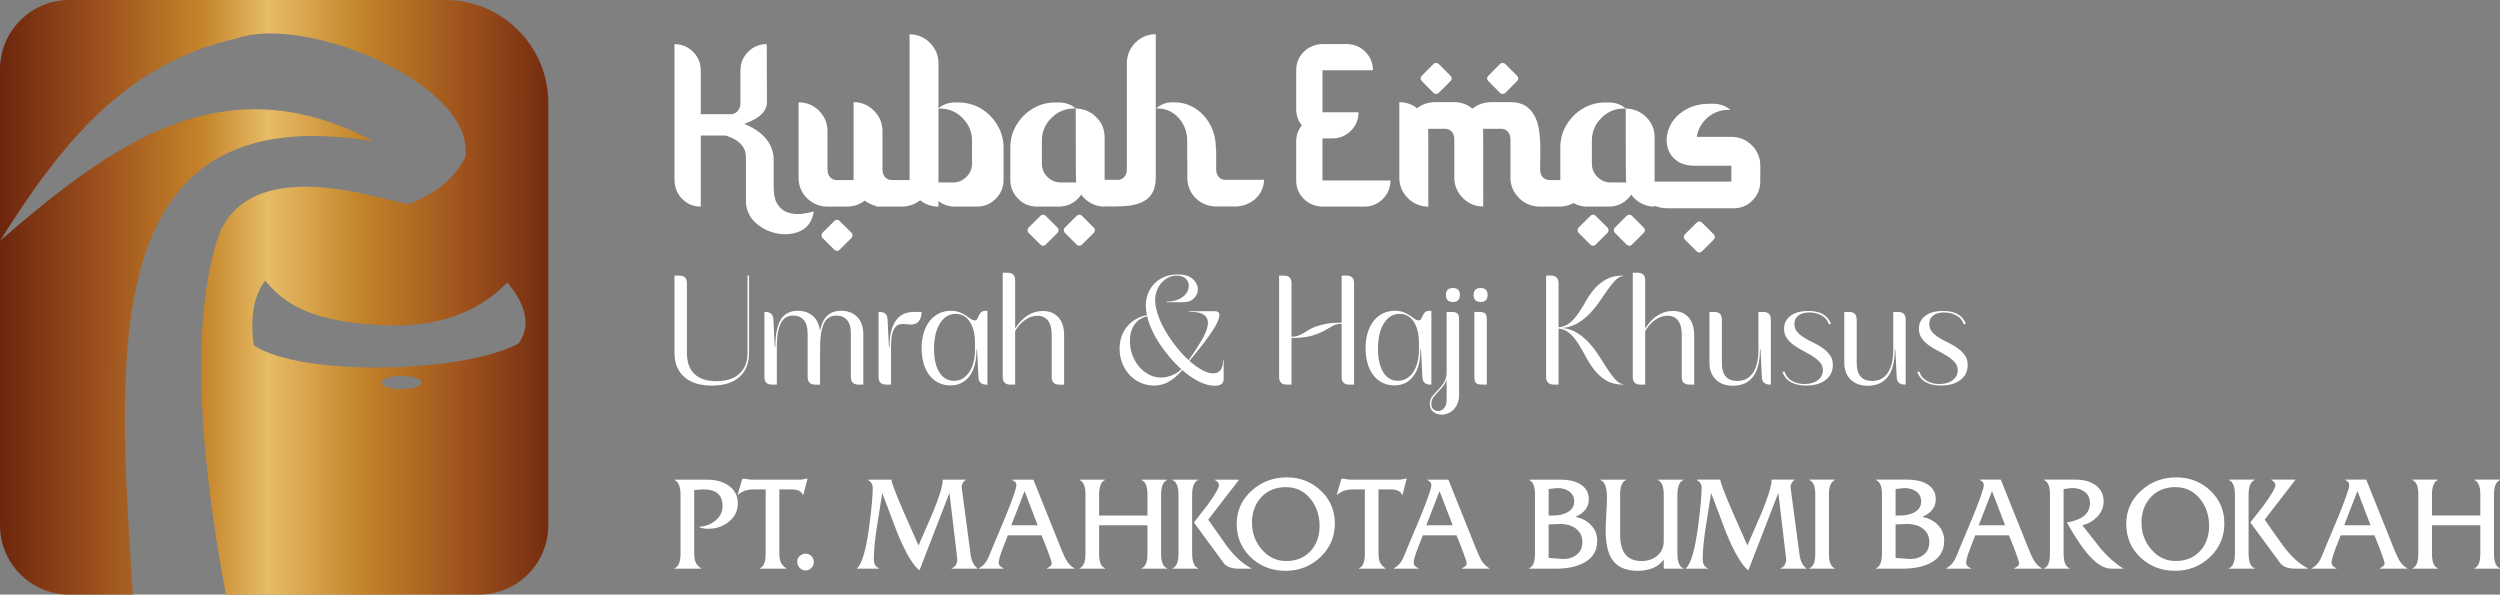
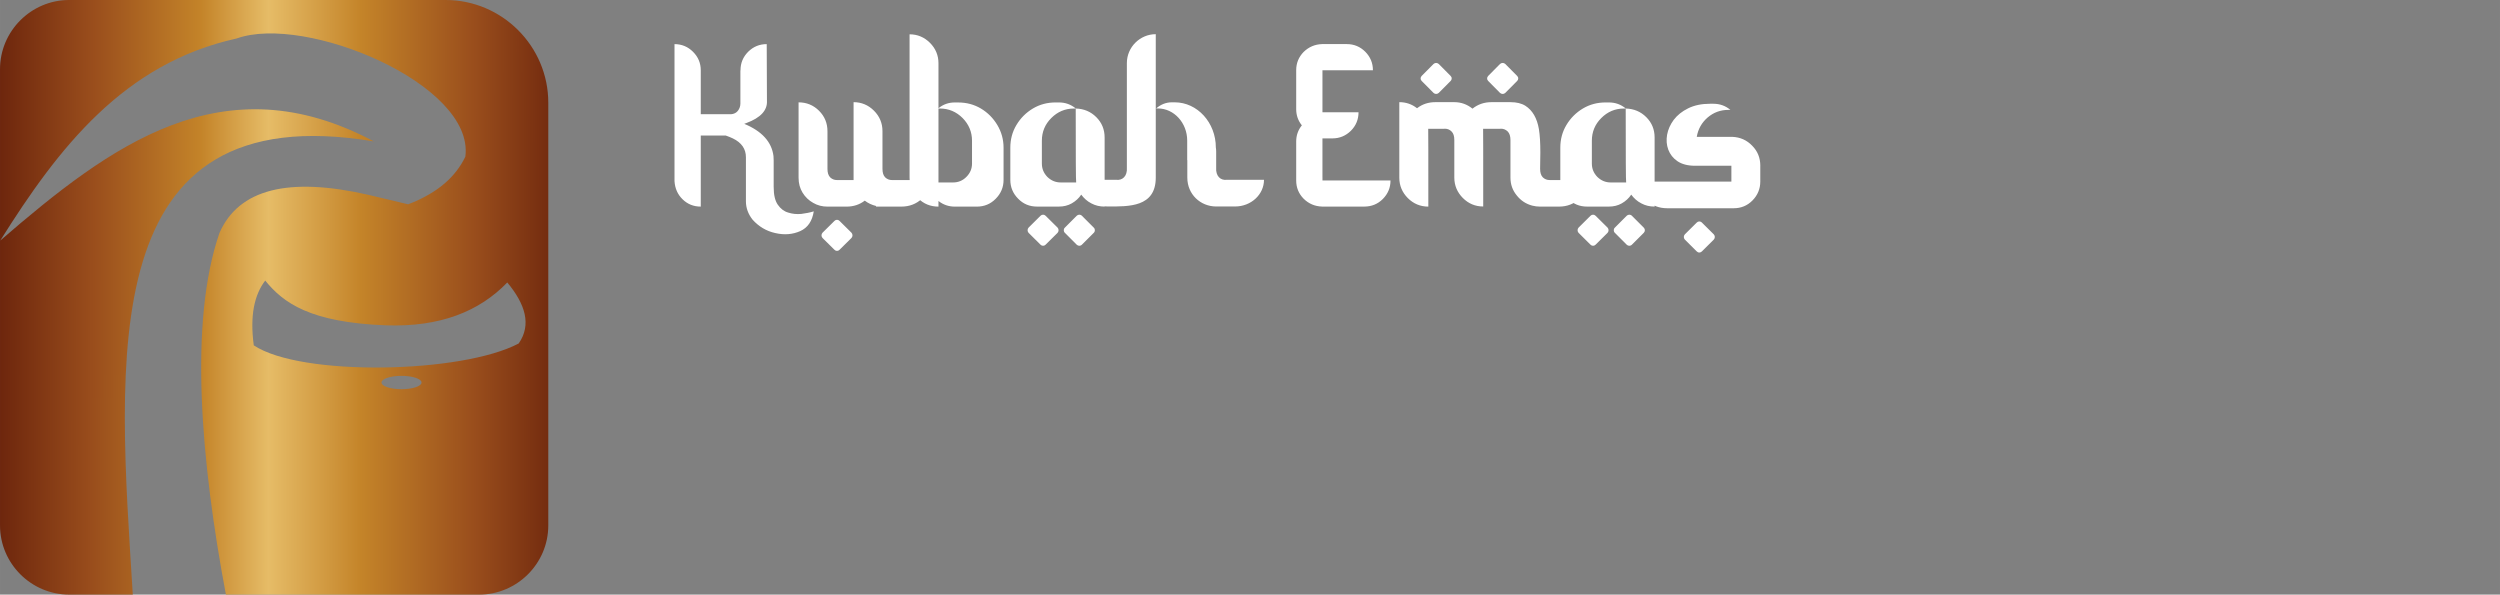
<svg xmlns="http://www.w3.org/2000/svg" xml:space="preserve" width="71.195mm" height="16.933mm" version="1.1" style="shape-rendering:geometricPrecision; text-rendering:geometricPrecision; image-rendering:optimizeQuality; fill-rule:evenodd; clip-rule:evenodd" viewBox="0 0 2327.01 553.46">
  <rect x="0" y="0" width="2327.01" height="553.46" fill="#808080" stroke="none" />
  <defs>
    <style type="text/css">
   
    .fil0 {fill:white;fill-rule:nonzero}
    .fil1 {fill:url(#id0)}
   
  </style>
    <linearGradient id="id0" gradientUnits="userSpaceOnUse" x1="-4.89" y1="195.64" x2="528.27" y2="195.84">
      <stop offset="0" style="stop-opacity:1; stop-color:#6B240C" />
      <stop offset="0.169" style="stop-opacity:1; stop-color:#994D1C" />
      <stop offset="0.361" style="stop-opacity:1; stop-color:#C48429" />
      <stop offset="0.478" style="stop-opacity:1; stop-color:#E6BC67" />
      <stop offset="0.639" style="stop-opacity:1; stop-color:#C48429" />
      <stop offset="0.839" style="stop-opacity:1; stop-color:#994D1C" />
      <stop offset="1" style="stop-opacity:1; stop-color:#6B240C" />
    </linearGradient>
  </defs>
  <g id="Layer_x0020_1">
    <path class="fil0" d="M720.13 174.1l0 -24.83c0,-1.37 -0.07,-2.71 -0.17,-4.04 -1.65,-13.08 -10.73,-23.17 -27.22,-29.96 0.53,-0.21 1.23,-0.42 1.97,-0.74 13.29,-4.92 19.66,-11.85 19.16,-20.71l-0.21 -52.75c-6.79,0 -12.49,2.39 -17.3,7.14 -4.75,4.82 -7.1,10.48 -7.1,17.2l0 0.21 -0.1 0 0 30.7c0,1.34 -0.21,2.57 -0.63,3.69 -1.44,3.9 -4.12,5.98 -8.02,6.3l-28.24 0 0 -12.87 0 -25.04 0 -2.99c0,-6.72 -2.39,-12.38 -7.21,-17.2 -4.75,-4.75 -10.51,-7.14 -17.23,-7.14l0 27.32 0 14.53 0 10.51 0 8.23 0 30.06 0 8.27 0 25.04 0 2.99c0,0.21 0,0.39 0,0.6 0.42,6.72 2.88,12.38 7.53,16.91 4.64,4.54 10.3,6.79 16.91,6.79l0 -27.29 0 -25.04 0 -13.82 23.28 0c2.57,0.95 4.75,1.76 6.58,2.67 8.16,3.94 12.17,9.81 12.17,17.51l0 40.93c0,6.26 2.07,12.02 6.29,17.3 5.66,6.26 12.66,10.51 20.99,12.35 8.48,1.97 16.18,1.33 23.32,-1.83 7,-3.2 11.11,-9.28 12.55,-18.36 -3.62,1.12 -7.42,1.86 -11.64,2.39 -4.22,0.39 -8.33,0 -12.17,-1.26 -3.91,-1.12 -7.1,-3.59 -9.67,-7.31 -2.57,-3.69 -3.83,-9.14 -3.83,-16.46zm58.94 59.43c0.92,0 1.65,-0.32 2.36,-1.02l11.15 -11.04c0.6,-0.71 0.92,-1.55 0.92,-2.36 0,-0.95 -0.32,-1.76 -0.92,-2.46l-11.15 -11.04c-0.7,-0.7 -1.44,-1.02 -2.36,-1.02 -0.91,0 -1.65,0.32 -2.35,1.02l-11.15 11.04c-0.6,0.7 -0.92,1.51 -0.92,2.46 0,0.81 0.32,1.65 0.92,2.36l11.15 11.04c0.7,0.7 1.44,1.02 2.35,1.02zm59.96 -41.22c7.42,0 13.82,-2.46 19.06,-7.31 5.24,-4.85 7.84,-10.62 7.84,-17.4l-35.66 0c-2.46,0 -4.53,-0.81 -6.29,-2.46 -1.72,-1.76 -2.57,-4.33 -2.57,-7.95l0 -35.13c0,-7.42 -2.67,-13.79 -7.95,-19.06 -5.24,-5.24 -11.64,-7.91 -18.95,-7.91l0 72.51 -15.44 0c-2.46,0 -4.53,-0.81 -6.29,-2.46 -1.76,-1.76 -2.57,-4.43 -2.57,-7.95l0 -35.03c0,-7.42 -2.57,-13.82 -7.84,-19.06 -5.24,-5.24 -11.64,-7.84 -19.06,-7.84l0 70.16c0,5.28 1.26,9.92 3.73,13.93 2.46,4.01 5.77,7.21 9.88,9.49 4.01,2.36 8.44,3.48 13.29,3.48l17.73 0c6.5,0 12.17,-1.86 16.98,-5.56 3.1,2.36 6.61,4.01 10.51,4.96l0 0.6 23.6 0zm52.93 -96.95l-3.17 0c-5.77,0 -10.83,1.76 -15.26,5.38l0 -41.95c0,-7.31 -2.67,-13.68 -7.95,-18.95 -5.24,-5.24 -11.64,-7.91 -18.95,-7.91l0 133.49c0,7.42 2.6,13.82 7.84,19.06 5.24,5.28 11.64,7.84 19.06,7.84l0 -5.24c4.43,3.48 9.49,5.24 15.26,5.24l20.4 0c6.89,0 12.76,-2.36 17.62,-7.31 4.82,-4.85 7.31,-10.72 7.31,-17.51l0 -29.96c0,-7.74 -1.97,-14.73 -5.77,-21.13 -3.83,-6.4 -8.86,-11.53 -15.26,-15.37 -6.4,-3.8 -13.4,-5.66 -21.13,-5.66zm12.8 56.86c0,4.85 -1.76,8.97 -5.28,12.48 -3.38,3.41 -7.52,5.13 -12.34,5.13l-13.61 0 0 -68.82 1.34 0c8.16,0 15.26,2.99 21.13,8.86 5.77,5.87 8.76,12.91 8.76,21.13l0 21.21zm99.94 76.55c0.81,0 1.65,-0.31 2.36,-1.02l11.04 -11.04c0.71,-0.7 1.02,-1.51 1.02,-2.46 0,-0.81 -0.31,-1.65 -1.02,-2.36l-11.04 -11.04c-0.7,-0.7 -1.55,-1.02 -2.36,-1.02 -0.95,0 -1.76,0.32 -2.5,1.02l-11.01 11.04c-0.74,0.7 -1.02,1.55 -1.02,2.36 0,0.95 0.28,1.76 1.02,2.46l11.01 11.04c0.74,0.71 1.55,1.02 2.5,1.02zm23.49 -36.47l0 -64.39c0,-7.42 -2.6,-13.71 -7.74,-18.85 -5.17,-5.17 -11.53,-7.84 -19.06,-8.05 -4.54,-3.8 -9.78,-5.66 -15.75,-5.66l-3.1 0c-7.74,0 -14.73,1.86 -21.13,5.66 -6.37,3.83 -11.53,8.97 -15.33,15.37 -3.83,6.4 -5.66,13.4 -5.66,21.13l0 29.96c0,6.79 2.46,12.66 7.31,17.51 4.82,4.96 10.69,7.31 17.51,7.31l20.4 0c4.32,0 8.33,-0.92 11.96,-2.99 3.59,-2.04 6.58,-4.75 8.82,-8.13 2.5,3.38 5.59,6.19 9.39,8.13 3.8,2.07 7.95,2.99 12.38,2.99zm-26.48 -22.47l-14.35 0c-4.82,0 -8.93,-1.72 -12.45,-5.13 -3.41,-3.51 -5.13,-7.63 -5.13,-12.48l0 -21.21c0,-8.23 2.89,-15.26 8.76,-21.13 5.87,-5.87 12.87,-8.86 21.1,-8.86l1.65 0c0,44.52 0.1,67.38 0.42,68.82zm-30.81 58.94c0.92,0 1.65,-0.31 2.36,-1.02l11.15 -11.04c0.6,-0.7 0.92,-1.51 0.92,-2.46 0,-0.81 -0.32,-1.65 -0.92,-2.36l-11.15 -11.04c-0.7,-0.7 -1.44,-1.02 -2.36,-1.02 -0.95,0 -1.65,0.32 -2.39,1.02l-11.11 11.04c-0.63,0.7 -0.91,1.55 -0.91,2.36 0,0.95 0.28,1.76 0.91,2.46l11.11 11.04c0.74,0.71 1.44,1.02 2.39,1.02zm78 -170.1l0 97.27c0.6,8.13 -4.22,12.17 -9.88,11.43l-34.64 0c0,13.71 12.06,24.83 26.9,24.83 19.17,0 44.52,0.84 44.52,-26.87l0 -133.52c-14.73,0 -26.9,12.13 -26.9,26.87zm83.13 97.27l0 -14.84c0,-1.34 -0.1,-2.57 -0.31,-3.8 0,-23.17 -17.2,-42.06 -38.3,-42.06l-2.81 0c-5.45,0 -10.48,2.18 -14.42,5.7l1.65 0c14.94,0 27.22,13.47 27.22,29.86l0 18.25 0.11 0 0 16.28c0,15.65 12.34,26.87 26.86,26.87l17.62 0c14.84,0 26.9,-11.11 26.9,-24.83l-34.64 0c-5.66,0.74 -10.48,-3.3 -9.88,-11.43zm98.92 9.07l0 -25.04 0 -11.15 9.25 0c6.72,0 12.38,-2.36 17.23,-7.1 4.71,-4.71 7.1,-10.51 7.1,-17.2l-33.58 0 0 -11.11 0 -25.04 0 -2.99 46.98 0c0,-6.72 -2.39,-12.38 -7.1,-17.2 -4.75,-4.75 -10.51,-7.14 -17.23,-7.14l-22.96 0c-6.79,0.21 -12.48,2.71 -17.2,7.31 -4.64,4.75 -6.93,10.41 -6.93,17.02l0 2.99 0 25.04 0 8.23c0,5.66 1.76,10.72 5.27,15.05 -3.51,4.33 -5.27,9.35 -5.27,15.02l0 8.27 0 25.04 0 2.99c0,6.58 2.28,12.24 6.93,16.98 4.71,4.64 10.41,7.11 17.2,7.31l0.32 0 39.04 0c6.68,0 12.48,-2.36 17.2,-7.1 4.75,-4.85 7.1,-10.51 7.1,-17.2l-63.33 0 0 -2.99zm220.35 27.29c7.31,0 13.68,-2.46 18.95,-7.31 5.24,-4.85 7.91,-10.62 7.91,-17.4l-35.73 0c-2.46,0 -4.54,-0.81 -6.3,-2.46 -1.76,-1.76 -2.57,-4.43 -2.57,-7.95l0.11 -8.23c0.1,-2.28 0.1,-4.64 0.1,-7 0,-8.97 -0.42,-16.18 -1.34,-21.77 -1.76,-10.3 -5.98,-17.51 -12.59,-21.73 -3.59,-2.25 -8.23,-3.37 -13.89,-3.37l-17.72 0c-6.72,0 -12.59,2.04 -17.62,6.05 -4.96,-4.01 -10.62,-6.05 -16.91,-6.05l-17.62 0c-6.47,0 -12.13,1.83 -17.09,5.66 -4.85,-3.83 -10.31,-5.66 -16.49,-5.66l0 70.33c0,7.42 2.71,13.72 7.95,18.99 5.24,5.24 11.64,7.91 19.06,7.91 0,-47.58 0,-71.7 -0.11,-72.41l14.31 0 1.23 -0.1c2.5,0 4.54,0.92 6.19,2.57 1.76,1.76 2.57,4.33 2.57,7.91l0 35.06c0,7.31 2.71,13.68 7.95,18.95 5.24,5.24 11.53,7.91 18.95,7.91 0,-47.47 0,-71.6 -0.1,-72.3l15.47 0 1.23 -0.1c2.46,0 4.43,0.92 6.19,2.57 1.72,1.76 2.57,4.43 2.57,7.91l0 35.06c0,6.26 1.93,11.75 5.77,16.46 3.8,4.85 8.65,8.05 14.52,9.6 2.36,0.6 4.85,0.92 7.31,0.92l17.73 0zm-52.54 -104.86c0.81,0 1.65,-0.32 2.36,-0.95l11.04 -11.11c0.7,-0.74 1.02,-1.44 1.02,-2.35 0,-0.95 -0.32,-1.65 -1.02,-2.39l-11.04 -11.11c-0.7,-0.63 -1.55,-0.95 -2.36,-0.95 -0.95,0 -1.76,0.31 -2.5,0.95l-11.01 11.11c-0.74,0.74 -1.02,1.44 -1.02,2.39 0,0.91 0.28,1.61 1.02,2.35l11.01 11.11c0.74,0.63 1.55,0.95 2.5,0.95zm-62.03 0c0.92,0 1.76,-0.32 2.46,-0.95l11.04 -11.11c0.7,-0.74 1.02,-1.44 1.02,-2.35 0,-0.95 -0.32,-1.65 -1.02,-2.39l-11.04 -11.11c-0.7,-0.63 -1.55,-0.95 -2.46,-0.95 -0.81,0 -1.65,0.31 -2.36,0.95l-11.04 11.11c-0.7,0.74 -1.02,1.44 -1.02,2.39 0,0.91 0.32,1.61 1.02,2.35l11.04 11.11c0.7,0.63 1.55,0.95 2.36,0.95zm179.91 141.33c0.81,0 1.65,-0.31 2.36,-1.02l11.04 -11.04c0.7,-0.7 1.02,-1.51 1.02,-2.46 0,-0.81 -0.32,-1.65 -1.02,-2.36l-11.04 -11.04c-0.7,-0.7 -1.55,-1.02 -2.36,-1.02 -0.95,0 -1.76,0.32 -2.5,1.02l-11.01 11.04c-0.74,0.7 -1.02,1.55 -1.02,2.36 0,0.95 0.28,1.76 1.02,2.46l11.01 11.04c0.74,0.71 1.55,1.02 2.5,1.02zm23.49 -36.47l0 -64.39c0,-7.42 -2.6,-13.71 -7.74,-18.85 -5.17,-5.17 -11.53,-7.84 -19.06,-8.05 -4.54,-3.8 -9.78,-5.66 -15.75,-5.66l-3.1 0c-7.74,0 -14.73,1.86 -21.13,5.66 -6.37,3.83 -11.53,8.97 -15.33,15.37 -3.83,6.4 -5.66,13.4 -5.66,21.13l0 29.96c0,6.79 2.46,12.66 7.31,17.51 4.82,4.96 10.69,7.31 17.52,7.31l20.4 0c4.32,0 8.33,-0.92 11.96,-2.99 3.59,-2.04 6.58,-4.75 8.82,-8.13 2.5,3.38 5.59,6.19 9.39,8.13 3.8,2.07 7.95,2.99 12.38,2.99zm-26.48 -22.47l-14.35 0c-4.82,0 -8.93,-1.72 -12.45,-5.13 -3.41,-3.51 -5.13,-7.63 -5.13,-12.48l0 -21.21c0,-8.23 2.89,-15.26 8.76,-21.13 5.87,-5.87 12.87,-8.86 21.1,-8.86l1.65 0c0,44.52 0.1,67.38 0.42,68.82zm-30.81 58.94c0.91,0 1.65,-0.31 2.36,-1.02l11.15 -11.04c0.6,-0.7 0.92,-1.51 0.92,-2.46 0,-0.81 -0.32,-1.65 -0.92,-2.36l-11.15 -11.04c-0.71,-0.7 -1.44,-1.02 -2.36,-1.02 -0.95,0 -1.65,0.32 -2.39,1.02l-11.11 11.04c-0.63,0.7 -0.91,1.55 -0.91,2.36 0,0.95 0.28,1.76 0.91,2.46l11.11 11.04c0.74,0.71 1.44,1.02 2.39,1.02zm155.68 -74.48c0,-7.31 -2.46,-13.51 -7.53,-18.64 -4.96,-5.17 -11.11,-7.95 -18.42,-8.26 -11.04,0 -22.16,0 -33.2,0 1.23,-7.31 4.64,-13.26 10.09,-18 5.59,-4.75 11.96,-7.11 19.38,-7.11l1.86 0c-4.64,-3.83 -9.88,-5.7 -15.86,-5.7l-3.1 0c-7.95,0 -14.73,1.44 -20.4,4.26 -5.66,2.78 -10.09,6.36 -13.4,10.69 -3.2,4.32 -5.28,8.97 -6.19,13.92 -0.81,4.82 -0.53,9.46 1.13,13.89 1.65,4.32 4.43,7.95 8.54,10.73 4.15,2.78 9.6,4.22 16.28,4.22l33.9 0 0 14.73 -86.65 0c0,6.89 2.71,12.66 7.95,17.51 5.24,4.96 11.53,7.31 18.95,7.31l41.53 0 18.85 0 1.55 0c6.79,0 12.66,-2.36 17.51,-7.31 4.75,-4.85 7.21,-10.73 7.21,-17.51l0 -0.1 0 -14.63 -0.21 0 0.21 0zm-54.4 52.85c-0.7,-0.71 -1.55,-1.02 -2.35,-1.02 -0.95,0 -1.65,0.32 -2.39,1.02l-11.11 11.01c-0.63,0.74 -0.95,1.55 -0.95,2.39 0,0.92 0.32,1.76 0.95,2.46l11.11 11.04c0.74,0.7 1.44,1.02 2.39,1.02 0.81,0 1.65,-0.32 2.35,-1.02l11.11 -11.04c0.63,-0.7 0.95,-1.55 0.95,-2.46 0,-0.85 -0.32,-1.65 -0.95,-2.39l-11.11 -11.01z" />
-     <path class="fil0" d="M639.39 328.46c0,8.66 2.34,15.22 7.03,19.67 4.69,4.45 11.48,6.67 20.38,6.67 9.26,0 16.41,-2.31 21.45,-6.94 5.05,-4.63 7.57,-11.1 7.57,-19.41l0 -71.93 1.43 0 0 71.93c0,9.61 -3,17.09 -8.99,22.43 -5.99,5.34 -14.57,8.01 -25.73,8.01 -11.04,0 -19.58,-2.67 -25.64,-8.01 -6.05,-5.34 -9.08,-12.82 -9.08,-22.43l0 -71.93 4.45 0c4.75,0 7.12,2.38 7.12,7.12l0 64.8zm112.34 -18.16c0,-5.46 -1.19,-9.58 -3.56,-12.37 -2.37,-2.79 -5.64,-4.18 -9.79,-4.18 -5.58,0 -9.52,2.52 -11.84,7.57 -2.31,5.04 -3.47,12.25 -3.47,21.63l0 35.07 -4.45 0c-4.75,0 -7.12,-2.38 -7.12,-7.12l0 -60.53 0.89 0c4.87,0 7.36,2.38 7.48,7.12l1.25 25.46 0.54 0c0,-11.16 1.63,-19.55 4.9,-25.19 3.26,-5.64 8.64,-8.46 16.11,-8.46 5.7,0 10.39,1.63 14.07,4.9 3.68,3.27 5.81,7.86 6.41,13.8 1.3,-6.17 3.53,-10.83 6.67,-13.98 3.15,-3.14 7.51,-4.72 13.09,-4.72 6.29,0 11.31,1.93 15.04,5.79 3.74,3.86 5.61,9.17 5.61,15.93l0 47 -4.45 0c-4.75,0 -7.12,-2.38 -7.12,-7.12l0 -40.59c0,-5.46 -1.19,-9.58 -3.56,-12.37 -2.38,-2.79 -5.64,-4.18 -9.79,-4.18 -5.58,0 -9.52,2.52 -11.84,7.57 -2.31,5.04 -3.47,12.25 -3.47,21.63l0 35.07 -4.45 0c-4.75,0 -7.12,-2.38 -7.12,-7.12l0 -40.59zm106.11 -19.94c0,3.32 -0.8,6.12 -2.41,8.37 -1.6,2.26 -4.24,3.38 -7.92,3.38 -1.07,0 -2.19,-0.09 -3.38,-0.26 -1.19,-0.18 -2.43,-0.27 -3.74,-0.27 -1.42,0 -2.79,0.24 -4.09,0.71 -1.31,0.47 -2.49,1.48 -3.56,3.03 -1.07,1.54 -1.9,3.71 -2.49,6.5 -0.59,2.79 -0.89,6.5 -0.89,11.13l0 35.07 -4.45 0c-4.75,0 -7.12,-2.38 -7.12,-7.12l0 -60.53 0.89 0c4.87,0 7.36,2.38 7.48,7.12l1.25 25.46 0.53 0c0,-6.53 0.65,-11.9 1.96,-16.11 1.31,-4.21 3.03,-7.54 5.16,-9.97 2.14,-2.44 4.54,-4.12 7.21,-5.08 2.67,-0.95 5.43,-1.43 8.28,-1.43l7.3 0zm26.7 68.37c-4.03,0 -7.71,-0.83 -11.04,-2.49 -3.32,-1.66 -6.14,-4 -8.46,-7.03 -2.31,-3.03 -4.1,-6.68 -5.34,-10.95 -1.25,-4.28 -1.87,-9.02 -1.87,-14.24 0,-5.22 0.65,-9.97 1.96,-14.24 1.31,-4.28 3.14,-7.92 5.52,-10.95 2.37,-3.03 5.22,-5.37 8.54,-7.03 3.32,-1.66 7.06,-2.49 11.22,-2.49 3.32,0 6.11,0.48 8.37,1.43 2.26,0.95 4.18,1.96 5.79,3.03 1.6,1.07 3.03,2.08 4.28,3.03 1.25,0.95 2.46,1.43 3.65,1.43 1.19,0 2.02,-0.47 2.49,-1.43 0.47,-0.95 0.95,-1.96 1.43,-3.03 0.47,-1.07 1.16,-2.08 2.05,-3.03 0.89,-0.95 2.41,-1.43 4.54,-1.43l1.43 0 0 68.72 -0.89 0c-4.87,0 -7.36,-2.38 -7.48,-7.12l-1.25 -25.46 -0.54 0c0,10.56 -2.17,18.75 -6.5,24.57 -4.33,5.82 -10.3,8.73 -17.9,8.73zm3.38 -4.28c5.82,0 10.53,-2.64 14.16,-7.92 3.62,-5.28 5.43,-12.31 5.43,-21.09l0 -6.23c0,-8.31 -1.6,-14.89 -4.8,-19.76 -3.21,-4.86 -7.6,-7.3 -13.18,-7.3 -6.05,0 -10.92,2.94 -14.6,8.81 -3.68,5.88 -5.52,13.8 -5.52,23.77 0,9.26 1.63,16.53 4.9,21.81 3.26,5.28 7.8,7.92 13.62,7.92zm90.98 -43.26c0,-5.58 -1.16,-9.85 -3.47,-12.82 -2.32,-2.96 -5.55,-4.45 -9.7,-4.45 -3.92,0 -7.72,1.25 -11.39,3.74 -3.68,2.49 -6.83,5.99 -9.44,10.5l0 49.85 -4.45 0c-4.75,0 -7.12,-2.38 -7.12,-7.12l0 -97.03 4.45 0c4.75,0 7.12,2.38 7.12,7.12l0 44.69c7.12,-10.8 15.67,-16.2 25.64,-16.2 6.29,0 11.19,1.99 14.69,5.97 3.5,3.97 5.25,9.47 5.25,16.47l0 46.11 -4.45 0c-4.75,0 -7.12,-2.38 -7.12,-7.12l0 -39.7zm96.32 -31.69c0,4.03 0.86,8.54 2.58,13.53 1.72,4.99 4.03,9.97 6.94,14.96 2.91,4.98 6.23,9.85 9.97,14.6 3.74,4.75 7.63,8.96 11.66,12.64 4.87,-6.77 8.9,-12.91 12.11,-18.43 3.21,-5.52 5.11,-10.24 5.7,-14.15 0.59,-3.92 -0.42,-6.97 -3.03,-9.17 -2.61,-2.2 -7.36,-3.29 -14.24,-3.29l0 -0.53 23.68 0c3.21,0 4.69,1.33 4.45,4 -0.24,2.67 -1.63,6.2 -4.18,10.59 -2.55,4.39 -5.97,9.35 -10.24,14.87 -4.27,5.52 -8.78,11.13 -13.53,16.82 3.92,3.44 7.78,6.23 11.57,8.37 3.8,2.13 7.3,3.2 10.5,3.2 6.17,0 9.26,-4.04 9.26,-12.11l0.54 0 0 17.45c0,4.15 -2.79,6.23 -8.37,6.23 -4.51,0 -9.37,-1.3 -14.6,-3.92 -5.22,-2.61 -10.39,-6.17 -15.49,-10.68 -4.51,5.1 -8.84,8.78 -13,11.04 -4.15,2.26 -8.61,3.38 -13.35,3.38 -4.51,0 -8.72,-0.89 -12.64,-2.67 -3.92,-1.78 -7.3,-4.21 -10.15,-7.3 -2.85,-3.09 -5.11,-6.71 -6.77,-10.86 -1.66,-4.15 -2.49,-8.61 -2.49,-13.35 0,-8.07 2.28,-14.92 6.85,-20.56 4.57,-5.64 10.77,-9.23 18.6,-10.77 -0.71,-3.2 -1.07,-6.17 -1.07,-8.9 0,-4.27 0.74,-8.16 2.22,-11.66 1.48,-3.5 3.53,-6.56 6.14,-9.17 2.61,-2.61 5.73,-4.63 9.35,-6.05 3.62,-1.43 7.57,-2.14 11.84,-2.14 6.17,0 10.8,1.34 13.89,4.01 3.09,2.67 4.75,5.64 4.98,8.9 0.24,3.27 -0.83,6.23 -3.21,8.9 -2.37,2.67 -5.87,4.01 -10.5,4.01l-15.31 0 0 -0.54c4.04,0 7.48,-0.59 10.33,-1.78 2.85,-1.19 5.11,-2.67 6.77,-4.45 1.66,-1.78 2.73,-3.74 3.2,-5.88 0.47,-2.13 0.39,-4.1 -0.27,-5.87 -0.65,-1.78 -1.87,-3.27 -3.65,-4.45 -1.78,-1.19 -4.09,-1.78 -6.94,-1.78 -2.73,0 -5.31,0.59 -7.75,1.78 -2.43,1.19 -4.57,2.82 -6.41,4.9 -1.84,2.08 -3.29,4.51 -4.36,7.3 -1.07,2.79 -1.6,5.79 -1.6,8.99zm24.39 64.27c-3.68,-3.32 -7.21,-6.97 -10.59,-10.95 -3.39,-3.97 -6.5,-8.1 -9.35,-12.37 -2.85,-4.28 -5.28,-8.61 -7.3,-13 -2.02,-4.39 -3.56,-8.72 -4.63,-13 -5.11,1.19 -9.05,3.77 -11.84,7.75 -2.79,3.97 -4.18,9.05 -4.18,15.22 0,4.63 0.77,8.99 2.31,13.08 1.55,4.1 3.62,7.68 6.23,10.77 2.61,3.09 5.67,5.55 9.17,7.39 3.5,1.84 7.21,2.76 11.13,2.76 3.44,0 6.85,-0.68 10.24,-2.05 3.38,-1.37 6.32,-3.24 8.81,-5.61zm90.98 -87.24l4.45 0c4.75,0 7.12,2.38 7.12,7.12l0 49.85c2.26,0 4.24,-0.33 5.97,-0.98 1.72,-0.65 3.41,-1.45 5.07,-2.41 1.66,-0.95 3.44,-2.02 5.34,-3.2 1.9,-1.19 4.21,-2.26 6.94,-3.2 2.73,-0.95 5.97,-1.75 9.7,-2.41 3.74,-0.65 8.28,-0.98 13.62,-0.98l0 -43.8 4.45 0c4.75,0 7.12,2.38 7.12,7.12l0 94.36 -4.45 0c-4.75,0 -7.12,-2.38 -7.12,-7.12l0 -49.49c-3.32,0 -6.14,0.68 -8.46,2.05 -2.31,1.37 -4.98,2.88 -8.01,4.54 -3.03,1.66 -6.82,3.17 -11.39,4.54 -4.57,1.36 -10.83,2.05 -18.78,2.05l0 43.44 -4.45 0c-4.75,0 -7.12,-2.38 -7.12,-7.12l0 -94.36zm107.18 102.19c-4.03,0 -7.71,-0.83 -11.04,-2.49 -3.32,-1.66 -6.14,-4 -8.46,-7.03 -2.31,-3.03 -4.1,-6.68 -5.34,-10.95 -1.25,-4.28 -1.87,-9.02 -1.87,-14.24 0,-5.22 0.65,-9.97 1.96,-14.24 1.3,-4.28 3.14,-7.92 5.52,-10.95 2.37,-3.03 5.22,-5.37 8.54,-7.03 3.32,-1.66 7.06,-2.49 11.22,-2.49 3.32,0 6.11,0.48 8.37,1.43 2.26,0.95 4.18,1.96 5.79,3.03 1.6,1.07 3.03,2.08 4.28,3.03 1.25,0.95 2.46,1.43 3.65,1.43 1.19,0 2.02,-0.47 2.49,-1.43 0.47,-0.95 0.95,-1.96 1.43,-3.03 0.47,-1.07 1.16,-2.08 2.05,-3.03 0.89,-0.95 2.4,-1.43 4.54,-1.43l1.43 0 0 68.72 -0.89 0c-4.87,0 -7.36,-2.38 -7.48,-7.12l-1.25 -25.46 -0.53 0c0,10.56 -2.17,18.75 -6.5,24.57 -4.33,5.82 -10.3,8.73 -17.9,8.73zm3.38 -4.28c5.82,0 10.53,-2.64 14.16,-7.92 3.62,-5.28 5.43,-12.31 5.43,-21.09l0 -6.23c0,-8.31 -1.6,-14.89 -4.81,-19.76 -3.2,-4.86 -7.6,-7.3 -13.17,-7.3 -6.05,0 -10.92,2.94 -14.6,8.81 -3.68,5.88 -5.52,13.8 -5.52,23.77 0,9.26 1.63,16.53 4.9,21.81 3.27,5.28 7.81,7.92 13.62,7.92zm44.69 -79.93c0,-4.28 2.2,-6.41 6.59,-6.41 4.27,0 6.41,2.13 6.41,6.41 0,4.39 -2.14,6.59 -6.41,6.59 -4.39,0 -6.59,-2.2 -6.59,-6.59zm5.16 15.84c2.73,0 4.6,0.51 5.61,1.51 1.01,1.01 1.51,2.88 1.51,5.61l0 70.15c0,3.09 -0.5,5.79 -1.51,8.1 -1.01,2.31 -2.28,4.25 -3.83,5.79 -1.54,1.54 -3.29,2.67 -5.25,3.38 -1.96,0.71 -3.89,1.07 -5.79,1.07 -2.85,0 -5.37,-0.86 -7.57,-2.58 -2.2,-1.72 -3.29,-4.18 -3.29,-7.39 0,-2.85 0.8,-5.25 2.4,-7.21 1.6,-1.96 3.42,-3.95 5.43,-5.97 2.02,-2.02 3.83,-4.3 5.43,-6.85 1.6,-2.55 2.41,-5.84 2.41,-9.88l0 -55.72 4.45 0zm-4.45 63.2c-0.95,2.49 -2.23,4.69 -3.83,6.59 -1.6,1.9 -3.17,3.65 -4.72,5.25 -1.54,1.6 -2.88,3.21 -4.01,4.81 -1.13,1.6 -1.69,3.47 -1.69,5.61 0,2.26 0.62,3.95 1.87,5.07 1.25,1.13 2.7,1.69 4.36,1.69 2.02,0 3.86,-0.83 5.52,-2.49 1.66,-1.66 2.49,-4.39 2.49,-8.19l0 -18.34zm25.1 -79.05c0,-4.28 2.2,-6.41 6.59,-6.41 4.27,0 6.41,2.13 6.41,6.41 0,4.39 -2.13,6.59 -6.41,6.59 -4.39,0 -6.59,-2.2 -6.59,-6.59zm0.71 15.84l4.45 0c2.73,0 4.6,0.51 5.61,1.51 1.01,1.01 1.51,2.88 1.51,5.61l0 60.53 -4.45 0c-2.73,0 -4.6,-0.51 -5.61,-1.51 -1.01,-1.01 -1.51,-2.88 -1.51,-5.61l0 -60.53zm66.77 -33.83l4.45 0c4.75,0 7.12,2.38 7.12,7.12l0 41.12c4.28,-0.47 7.89,-1.99 10.86,-4.54 2.97,-2.55 5.64,-5.61 8.01,-9.17 2.38,-3.56 4.72,-7.39 7.03,-11.48 2.31,-4.1 4.98,-7.83 8.01,-11.22 3.03,-3.38 6.62,-6.2 10.77,-8.46 4.15,-2.26 9.32,-3.38 15.49,-3.38l0 0.36c-2.61,0.36 -5.08,1.75 -7.39,4.18 -2.31,2.44 -4.69,5.37 -7.12,8.82 -2.43,3.44 -4.98,7.12 -7.65,11.03 -2.67,3.92 -5.67,7.6 -8.99,11.04 -3.32,3.44 -7.06,6.41 -11.21,8.9 -4.15,2.49 -8.9,3.98 -14.24,4.45 5.34,0.59 10.09,2.23 14.24,4.9 4.15,2.67 7.89,5.87 11.21,9.61 3.32,3.74 6.32,7.74 8.99,12.02 2.67,4.27 5.22,8.25 7.65,11.93 2.44,3.68 4.81,6.82 7.12,9.44 2.31,2.61 4.78,4.1 7.39,4.45l0 0.36c-6.17,0 -11.34,-1.22 -15.49,-3.65 -4.15,-2.43 -7.75,-5.52 -10.77,-9.26 -3.03,-3.74 -5.7,-7.78 -8.01,-12.11 -2.31,-4.33 -4.66,-8.43 -7.03,-12.29 -2.37,-3.86 -5.04,-7.18 -8.01,-9.97 -2.97,-2.79 -6.59,-4.42 -10.86,-4.9l0 52.17 -4.45 0c-4.75,0 -7.12,-2.38 -7.12,-7.12l0 -94.36zm126.23 54.66c0,-5.58 -1.16,-9.85 -3.47,-12.82 -2.31,-2.96 -5.55,-4.45 -9.7,-4.45 -3.92,0 -7.71,1.25 -11.39,3.74 -3.68,2.49 -6.82,5.99 -9.44,10.5l0 49.85 -4.45 0c-4.75,0 -7.12,-2.38 -7.12,-7.12l0 -97.03 4.45 0c4.75,0 7.12,2.38 7.12,7.12l0 44.69c7.12,-10.8 15.67,-16.2 25.64,-16.2 6.29,0 11.19,1.99 14.69,5.97 3.5,3.97 5.25,9.47 5.25,16.47l0 46.11 -4.45 0c-4.75,0 -7.12,-2.38 -7.12,-7.12l0 -39.7zm37.39 26.88c0,11.04 4.75,16.56 14.24,16.56 6.41,0 11.31,-2.52 14.69,-7.57 3.38,-5.05 5.08,-12.26 5.08,-21.63l0 -35.07 4.45 0c4.75,0 7.12,2.38 7.12,7.12l0 60.53 -0.89 0c-4.87,0 -7.36,-2.38 -7.48,-7.12l-1.25 -25.46 -0.54 0c0,11.16 -2.13,19.55 -6.41,25.19 -4.27,5.64 -10.5,8.46 -18.69,8.46 -6.77,0 -12.11,-1.93 -16.03,-5.79 -3.92,-3.86 -5.87,-9.17 -5.87,-15.93l0 -47 4.45 0c4.75,0 7.12,2.38 7.12,7.12l0 40.59zm103.26 1.78c0,5.81 -2.26,10.44 -6.77,13.88 -4.51,3.44 -10.5,5.16 -17.98,5.16 -11.75,0 -19.17,-4.27 -22.26,-12.82l2.14 0c1.07,3.68 3.32,6.5 6.77,8.46 3.44,1.96 7.36,2.94 11.75,2.94 5.11,0 9.23,-1.19 12.37,-3.56 3.14,-2.37 4.72,-5.46 4.72,-9.26 0,-2.85 -0.89,-5.28 -2.67,-7.3 -1.78,-2.02 -4,-3.89 -6.67,-5.61 -2.67,-1.72 -5.58,-3.38 -8.72,-4.98 -3.15,-1.6 -6.05,-3.35 -8.73,-5.25 -2.67,-1.9 -4.89,-4.09 -6.67,-6.59 -1.78,-2.49 -2.67,-5.46 -2.67,-8.9 0,-4.98 1.99,-8.99 5.97,-12.02 3.97,-3.03 9.52,-4.54 16.65,-4.54 11.16,0 18.22,4.1 21.19,12.28l-2.14 0c-1.07,-3.44 -3.29,-6.11 -6.67,-8.01 -3.39,-1.9 -7.21,-2.85 -11.49,-2.85 -4.39,0 -7.8,0.95 -10.24,2.85 -2.44,1.9 -3.65,4.51 -3.65,7.83 0,2.97 0.89,5.46 2.67,7.48 1.78,2.02 3.98,3.83 6.59,5.43 2.61,1.6 5.49,3.14 8.63,4.63 3.15,1.48 6.03,3.18 8.64,5.08 2.61,1.9 4.8,4.06 6.59,6.5 1.78,2.43 2.67,5.49 2.67,9.17zm22.26 -1.78c0,11.04 4.75,16.56 14.24,16.56 6.41,0 11.31,-2.52 14.69,-7.57 3.38,-5.05 5.07,-12.26 5.07,-21.63l0 -35.07 4.45 0c4.75,0 7.12,2.38 7.12,7.12l0 60.53 -0.89 0c-4.86,0 -7.36,-2.38 -7.48,-7.12l-1.25 -25.46 -0.54 0c0,11.16 -2.14,19.55 -6.41,25.19 -4.27,5.64 -10.5,8.46 -18.7,8.46 -6.76,0 -12.11,-1.93 -16.02,-5.79 -3.92,-3.86 -5.88,-9.17 -5.88,-15.93l0 -47 4.45 0c4.75,0 7.12,2.38 7.12,7.12l0 40.59zm103.26 1.78c0,5.81 -2.26,10.44 -6.77,13.88 -4.51,3.44 -10.5,5.16 -17.98,5.16 -11.75,0 -19.17,-4.27 -22.26,-12.82l2.14 0c1.07,3.68 3.32,6.5 6.77,8.46 3.44,1.96 7.36,2.94 11.75,2.94 5.11,0 9.23,-1.19 12.37,-3.56 3.14,-2.37 4.72,-5.46 4.72,-9.26 0,-2.85 -0.89,-5.28 -2.67,-7.3 -1.78,-2.02 -4,-3.89 -6.68,-5.61 -2.67,-1.72 -5.58,-3.38 -8.72,-4.98 -3.15,-1.6 -6.06,-3.35 -8.73,-5.25 -2.67,-1.9 -4.9,-4.09 -6.68,-6.59 -1.78,-2.49 -2.67,-5.46 -2.67,-8.9 0,-4.98 1.99,-8.99 5.97,-12.02 3.98,-3.03 9.52,-4.54 16.65,-4.54 11.16,0 18.22,4.1 21.19,12.28l-2.13 0c-1.07,-3.44 -3.29,-6.11 -6.68,-8.01 -3.38,-1.9 -7.21,-2.85 -11.48,-2.85 -4.39,0 -7.81,0.95 -10.24,2.85 -2.44,1.9 -3.65,4.51 -3.65,7.83 0,2.97 0.89,5.46 2.67,7.48 1.78,2.02 3.98,3.83 6.59,5.43 2.61,1.6 5.49,3.14 8.63,4.63 3.15,1.48 6.02,3.18 8.64,5.08 2.61,1.9 4.81,4.06 6.59,6.5 1.78,2.43 2.67,5.49 2.67,9.17z" />
-     <path class="fil0" d="M686.75 468.52c0,7.06 -2.87,12.84 -8.6,17.32 -5.31,4.24 -11.59,6.35 -18.81,6.35 -3.65,0 -6.69,-0.58 -9.1,-1.75 5.9,-0.33 10.97,-2.16 15.2,-5.48 4.74,-3.65 7.1,-8.31 7.1,-13.96 0,-10.3 -5.9,-15.45 -17.69,-15.45 -2.99,0 -5.9,0.25 -8.72,0.75l0 56.82c0,4.15 0.29,7.14 0.87,8.97 0.92,2.91 2.78,5.19 5.61,6.85l0 0.38 -24.79 0 0 -0.38c3.74,-1.33 5.61,-5.9 5.61,-13.7l0 -54.57c0,-7.64 -1.83,-12.25 -5.48,-13.83l0 -0.37 30.28 0c7.64,0 14.08,1.7 19.31,5.11 6.15,4.07 9.22,9.72 9.22,16.94zm64.92 -22.93l-3.99 15.07 -0.37 0c-1.25,-3.4 -4.82,-5.11 -10.71,-5.11l-11.21 0 0 58.31c0,3.82 0.33,6.69 1,8.6 0.91,2.66 2.74,4.82 5.48,6.48l0 0.38 -24.67 0 0 -0.38c3.65,-1.33 5.48,-5.85 5.48,-13.58l0 -59.8 -10.96 0c-6.31,0 -11.26,1.7 -14.83,5.11l-0.37 0 4.36 -14.95c0.42,-0.08 0.87,-0.12 1.37,-0.12 0.75,0 1.89,0.14 3.43,0.44 1.54,0.29 2.68,0.43 3.43,0.43l46.47 0c0.58,0 1.62,-0.21 3.11,-0.62 1.25,-0.33 2.25,-0.42 2.99,-0.25zm5.86 77.37c0,2.16 -0.73,4.03 -2.18,5.61 -1.45,1.58 -3.26,2.37 -5.42,2.37 -2.33,0 -4.22,-0.81 -5.67,-2.43 -1.45,-1.62 -2.18,-3.59 -2.18,-5.92 0,-2.08 0.81,-3.8 2.43,-5.17 1.62,-1.37 3.47,-2.06 5.54,-2.06 1.99,0 3.74,0.77 5.23,2.3 1.5,1.54 2.24,3.3 2.24,5.29zm152.26 6.36l-24.05 0 0 -0.38c1.95,-0.58 3.36,-1.78 4.24,-3.61 0.89,-1.83 1.2,-3.78 0.95,-5.88l-7.18 -60.64 -27.91 72.12c-6.14,-4.73 -13.17,-16.74 -21.06,-36.01 -4.49,-12.04 -9.01,-24.05 -13.58,-36.01 -1.58,10.22 -3.2,20.47 -4.86,30.78 -1.99,12.46 -2.99,22.76 -2.99,30.9 0,4.24 1.58,7.02 4.73,8.35l0 0.38 -20.31 0 0 -0.38c4.65,-4.07 8.47,-17.44 11.46,-40.12 2.08,-15.87 3.11,-27.45 3.11,-34.76 0,-3.16 -1.45,-5.57 -4.36,-7.23l0 -0.37 21.81 0c0,2.58 3.78,12.58 11.34,30.03 4.65,10.38 9.26,20.81 13.83,31.27 4.4,-10.13 8.8,-20.27 13.2,-30.4 6.23,-15.04 9.35,-25.33 9.35,-30.9l21.56 0 0 0.37c-1.25,0.42 -2.24,1.39 -2.99,2.93 -0.75,1.54 -1.04,3.05 -0.87,4.55l8.22 61.8c0.83,6.14 2.95,10.42 6.35,12.83l0 0.38zm90.21 0l-25.54 0 0 -0.38c2.99,-1.33 4.49,-2.78 4.49,-4.36 0,-1.41 -1.5,-6.02 -4.49,-13.83 -1.66,-4.15 -3.32,-8.31 -4.98,-12.46l-31.4 0c-1.58,4.07 -3.16,8.14 -4.74,12.21 -2.49,6.56 -3.74,10.97 -3.74,13.21 0,2.33 1.5,4.07 4.49,5.23l0 0.38 -22.93 0 0 -0.38c3.07,-1.49 5.65,-4.07 7.72,-7.72 0.92,-1.5 2.37,-4.86 4.36,-10.09 4.24,-9.97 8.43,-19.98 12.59,-30.03 6.81,-16.7 10.22,-26.54 10.22,-29.53 0,-2.24 -1.29,-3.82 -3.86,-4.74l0 -0.37 19.69 0 25.92 64.66c2.08,5.07 3.61,8.43 4.61,10.09 2.08,3.57 4.61,6.14 7.6,7.72l0 0.38zm-34.12 -40.37l-12.21 -31.82 -12.35 31.82 24.57 0zm120.47 40.37l-23.8 0 0 -0.38c3.66,-1.33 5.48,-5.73 5.48,-13.2l0 -26.79 -44.98 0 0 26.41c0,7.73 1.83,12.25 5.48,13.58l0 0.38 -23.67 0 0 -0.38c3.65,-1.33 5.48,-5.85 5.48,-13.58l0 -55.32c0,-7.31 -1.83,-11.71 -5.48,-13.21l0 -0.37 23.67 0 0 0.37c-3.65,1.5 -5.48,6.11 -5.48,13.83l0 19.19 44.98 0 0 -19.81c0,-7.31 -1.83,-11.71 -5.48,-13.21l0 -0.37 23.8 0 0 0.37c-3.74,1.5 -5.61,6.11 -5.61,13.83l0 54.57c0,7.81 1.87,12.38 5.61,13.7l0 0.38zm78.38 0l-11.71 0c-6.73,0 -11.42,-1.79 -14.08,-5.36l-27.66 -37.63c4.07,-5.15 8.1,-10.3 12.09,-15.45 7.48,-10.22 11.21,-16.61 11.21,-19.19 0,-1.99 -1.25,-3.61 -3.74,-4.86l0 -0.37 22.43 0 0 0.12 -28.66 37.13c5.9,8.31 11.75,16.61 17.57,24.92 7.56,9.88 15.08,16.65 22.55,20.31l0 0.38zm-49.47 0l-23.92 0 0 -0.38c3.74,-1.33 5.61,-5.94 5.61,-13.83l0 -54.45c0,-7.72 -1.87,-12.33 -5.61,-13.83l0 -0.37 23.92 0 0 0.37c-3.74,1.5 -5.61,6.11 -5.61,13.83l0 54.57c0,7.81 1.87,12.38 5.61,13.7l0 0.38zm127.22 -42.24c0,12.54 -4.49,23.05 -13.46,31.52 -8.97,8.47 -19.77,12.71 -32.4,12.71 -12.63,0 -23.3,-4.07 -32.02,-12.21 -8.97,-8.39 -13.46,-18.86 -13.46,-31.4 0,-12.46 4.74,-22.88 14.2,-31.27 9.05,-8.06 19.9,-12.08 32.52,-12.08 12.21,0 22.63,4.03 31.27,12.08 8.89,8.31 13.34,18.53 13.34,30.65zm-14.2 2.49c0,-9.64 -2.74,-17.94 -8.22,-24.92 -5.98,-7.48 -13.67,-11.21 -23.05,-11.21 -9.55,0 -17.22,3.11 -22.99,9.34 -5.77,6.23 -8.66,14.16 -8.66,23.8 0,9.38 2.95,17.56 8.85,24.54 6.14,7.39 13.83,11.09 23.05,11.09 9.31,0 16.86,-3.11 22.68,-9.34 5.57,-6.15 8.35,-13.91 8.35,-23.3zm81.11 -43.98l-3.99 15.07 -0.37 0c-1.25,-3.4 -4.82,-5.11 -10.72,-5.11l-11.21 0 0 58.31c0,3.82 0.33,6.69 1,8.6 0.91,2.66 2.74,4.82 5.48,6.48l0 0.38 -24.67 0 0 -0.38c3.65,-1.33 5.48,-5.85 5.48,-13.58l0 -59.8 -10.97 0c-6.31,0 -11.25,1.7 -14.83,5.11l-0.38 0 4.36 -14.95c0.42,-0.08 0.87,-0.12 1.37,-0.12 0.75,0 1.89,0.14 3.43,0.44 1.54,0.29 2.68,0.43 3.43,0.43l46.47 0c0.58,0 1.62,-0.21 3.11,-0.62 1.25,-0.33 2.24,-0.42 2.99,-0.25zm76.88 83.73l-25.54 0 0 -0.38c2.99,-1.33 4.48,-2.78 4.48,-4.36 0,-1.41 -1.5,-6.02 -4.48,-13.83 -1.66,-4.15 -3.32,-8.31 -4.98,-12.46l-31.4 0c-1.58,4.07 -3.16,8.14 -4.74,12.21 -2.49,6.56 -3.74,10.97 -3.74,13.21 0,2.33 1.5,4.07 4.49,5.23l0 0.38 -22.93 0 0 -0.38c3.07,-1.49 5.65,-4.07 7.72,-7.72 0.92,-1.5 2.37,-4.86 4.36,-10.09 4.24,-9.97 8.43,-19.98 12.59,-30.03 6.81,-16.7 10.22,-26.54 10.22,-29.53 0,-2.24 -1.29,-3.82 -3.86,-4.74l0 -0.37 19.69 0 25.92 64.66c2.08,5.07 3.61,8.43 4.61,10.09 2.08,3.57 4.61,6.14 7.6,7.72l0 0.38zm-34.12 -40.37l-12.21 -31.82 -12.36 31.82 24.57 0zm134.55 14.45c0,9.47 -4.36,16.4 -13.08,20.81 -6.65,3.41 -15.16,5.11 -25.54,5.11l-24.79 0 0 -0.38c3.65,-1.41 5.48,-5.98 5.48,-13.7l0 -55.2c0,-7.31 -1.83,-11.71 -5.48,-13.21l0 -0.37 29.53 0c6.98,0 12.79,1.29 17.45,3.86 5.73,3.24 8.6,8.06 8.6,14.45 0,7.23 -4.15,12.67 -12.46,16.32 5.9,1.25 10.67,3.74 14.33,7.48 3.99,4.07 5.98,9.01 5.98,14.83zm-21.43 -36.63c0,-4.07 -1.62,-7.23 -4.86,-9.47 -2.82,-1.99 -6.35,-2.99 -10.59,-2.99 0,0 -2.78,0.29 -8.35,0.87l0 24.67 4.11 0c5.07,0 9.39,-0.92 12.96,-2.74 4.48,-2.32 6.73,-5.77 6.73,-10.34zm7.6 37.75c0,-5.48 -2.16,-9.76 -6.48,-12.84 -3.82,-2.66 -8.6,-3.99 -14.33,-3.99 -0.58,0 -4.11,0.17 -10.59,0.5l0 31.15c8.14,0.66 12.63,1 13.46,1 5.15,0 9.43,-1.37 12.83,-4.11 3.41,-2.74 5.11,-6.64 5.11,-11.71zm94.07 24.79l-18.32 0 0 -8.35c-5.15,6.89 -13.29,10.34 -24.42,10.34 -11.54,0 -19.64,-3.86 -24.29,-11.59 -3.57,-5.9 -5.36,-14.7 -5.36,-26.41 0,-3.57 0.21,-8.72 0.62,-15.45 0.42,-6.73 0.62,-11.46 0.62,-14.2 0,-9.64 -1.99,-15.24 -5.98,-16.82l0 -0.37 23.67 0 0 0.37c-3.66,1.5 -5.48,6.06 -5.48,13.7l0 37.13c0,16.36 6.61,24.55 19.81,24.55 5.98,0 10.94,-1.68 14.89,-5.05 3.95,-3.36 5.92,-7.91 5.92,-13.64l0 -42.99c0,-7.64 -1.83,-12.21 -5.48,-13.7l0 -0.37 23.67 0 0.12 0.37c-3.74,1.5 -5.61,6.11 -5.61,13.83l0 54.57c0,7.81 1.87,12.38 5.61,13.7l0 0.38zm114.38 0l-24.05 0 0 -0.38c1.95,-0.58 3.36,-1.78 4.24,-3.61 0.89,-1.83 1.2,-3.78 0.95,-5.88l-7.18 -60.64 -27.91 72.12c-6.14,-4.73 -13.17,-16.74 -21.06,-36.01 -4.49,-12.04 -9.01,-24.05 -13.58,-36.01 -1.58,10.22 -3.2,20.47 -4.86,30.78 -1.99,12.46 -2.99,22.76 -2.99,30.9 0,4.24 1.58,7.02 4.73,8.35l0 0.38 -20.31 0 0 -0.38c4.65,-4.07 8.47,-17.44 11.46,-40.12 2.08,-15.87 3.11,-27.45 3.11,-34.76 0,-3.16 -1.45,-5.57 -4.36,-7.23l0 -0.37 21.81 0c0,2.58 3.78,12.58 11.34,30.03 4.65,10.38 9.26,20.81 13.83,31.27 4.4,-10.13 8.8,-20.27 13.2,-30.4 6.23,-15.04 9.35,-25.33 9.35,-30.9l21.56 0 0 0.37c-1.25,0.42 -2.25,1.39 -2.99,2.93 -0.75,1.54 -1.04,3.05 -0.87,4.55l8.22 61.8c0.83,6.14 2.95,10.42 6.35,12.83l0 0.38zm26.54 0l-23.67 0 0 -0.38c3.65,-1.33 5.48,-5.85 5.48,-13.58l0 -55.32c0,-7.31 -1.83,-11.71 -5.48,-13.21l0 -0.37 23.67 0 0 0.37c-3.65,1.5 -5.48,6.11 -5.48,13.83l0 54.7c0,7.73 1.83,12.25 5.48,13.58l0 0.38zm101.8 -25.92c0,9.47 -4.36,16.4 -13.08,20.81 -6.64,3.41 -15.16,5.11 -25.54,5.11l-24.79 0 0 -0.38c3.65,-1.41 5.48,-5.98 5.48,-13.7l0 -55.2c0,-7.31 -1.83,-11.71 -5.48,-13.21l0 -0.37 29.53 0c6.98,0 12.79,1.29 17.45,3.86 5.73,3.24 8.6,8.06 8.6,14.45 0,7.23 -4.15,12.67 -12.46,16.32 5.9,1.25 10.67,3.74 14.33,7.48 3.99,4.07 5.98,9.01 5.98,14.83zm-21.43 -36.63c0,-4.07 -1.62,-7.23 -4.86,-9.47 -2.82,-1.99 -6.35,-2.99 -10.59,-2.99 0,0 -2.78,0.29 -8.35,0.87l0 24.67 4.11 0c5.07,0 9.39,-0.92 12.96,-2.74 4.49,-2.32 6.73,-5.77 6.73,-10.34zm7.6 37.75c0,-5.48 -2.16,-9.76 -6.48,-12.84 -3.82,-2.66 -8.6,-3.99 -14.33,-3.99 -0.58,0 -4.11,0.17 -10.59,0.5l0 31.15c8.14,0.66 12.63,1 13.46,1 5.15,0 9.43,-1.37 12.83,-4.11 3.41,-2.74 5.11,-6.64 5.11,-11.71zm104.67 24.79l-25.54 0 0 -0.38c2.99,-1.33 4.48,-2.78 4.48,-4.36 0,-1.41 -1.5,-6.02 -4.48,-13.83 -1.66,-4.15 -3.32,-8.31 -4.98,-12.46l-31.4 0c-1.58,4.07 -3.16,8.14 -4.74,12.21 -2.49,6.56 -3.74,10.97 -3.74,13.21 0,2.33 1.49,4.07 4.48,5.23l0 0.38 -22.93 0 0 -0.38c3.07,-1.49 5.65,-4.07 7.72,-7.72 0.92,-1.5 2.37,-4.86 4.36,-10.09 4.24,-9.97 8.43,-19.98 12.59,-30.03 6.81,-16.7 10.22,-26.54 10.22,-29.53 0,-2.24 -1.29,-3.82 -3.86,-4.74l0 -0.37 19.69 0 25.92 64.66c2.08,5.07 3.61,8.43 4.61,10.09 2.08,3.57 4.61,6.14 7.6,7.72l0 0.38zm-34.12 -40.37l-12.21 -31.82 -12.35 31.82 24.57 0zm110 40.37l-11.46 0c-7.31,0 -15.37,-5.57 -24.17,-16.7 -4.49,-5.65 -10.14,-14.41 -16.95,-26.29 14.37,-2.32 21.56,-8.35 21.56,-18.06 0,-4.32 -1.56,-7.73 -4.67,-10.22 -3.11,-2.49 -6.92,-3.74 -11.4,-3.74 -1.83,0 -4.65,0.33 -8.48,1l0 60.06c0,7.73 1.87,12.25 5.61,13.58l0 0.38 -23.8 0 0 -0.38c3.65,-1.25 5.48,-5.65 5.48,-13.2l0 -55.7c0,-7.31 -1.83,-11.71 -5.48,-13.21l0 -0.37 29.66 0c7.06,0 12.96,1.58 17.69,4.73 5.4,3.66 8.1,8.85 8.1,15.57 0,5.32 -1.95,10.03 -5.86,14.14 -3.9,4.11 -8.56,6.79 -13.96,8.04 11.47,14.62 17.28,22.01 17.45,22.18 6.56,7.56 13.46,13.62 20.68,18.19zm94.07 -42.24c0,12.54 -4.48,23.05 -13.46,31.52 -8.97,8.47 -19.77,12.71 -32.4,12.71 -12.63,0 -23.3,-4.07 -32.02,-12.21 -8.97,-8.39 -13.46,-18.86 -13.46,-31.4 0,-12.46 4.74,-22.88 14.2,-31.27 9.06,-8.06 19.9,-12.08 32.52,-12.08 12.21,0 22.64,4.03 31.28,12.08 8.89,8.31 13.33,18.53 13.33,30.65zm-14.2 2.49c0,-9.64 -2.74,-17.94 -8.22,-24.92 -5.98,-7.48 -13.67,-11.21 -23.05,-11.21 -9.55,0 -17.22,3.11 -22.99,9.34 -5.78,6.23 -8.66,14.16 -8.66,23.8 0,9.38 2.95,17.56 8.85,24.54 6.15,7.39 13.83,11.09 23.05,11.09 9.31,0 16.87,-3.11 22.68,-9.34 5.56,-6.15 8.35,-13.91 8.35,-23.3zm91.83 39.75l-11.71 0c-6.73,0 -11.42,-1.79 -14.08,-5.36l-27.66 -37.63c4.07,-5.15 8.1,-10.3 12.09,-15.45 7.48,-10.22 11.22,-16.61 11.22,-19.19 0,-1.99 -1.25,-3.61 -3.74,-4.86l0 -0.37 22.43 0 0 0.12 -28.66 37.13c5.9,8.31 11.75,16.61 17.57,24.92 7.56,9.88 15.08,16.65 22.55,20.31l0 0.38zm-49.47 0l-23.93 0 0 -0.38c3.74,-1.33 5.61,-5.94 5.61,-13.83l0 -54.45c0,-7.72 -1.87,-12.33 -5.61,-13.83l0 -0.37 23.93 0 0 0.37c-3.74,1.5 -5.61,6.11 -5.61,13.83l0 54.57c0,7.81 1.87,12.38 5.61,13.7l0 0.38zm142.04 0l-25.54 0 0 -0.38c2.99,-1.33 4.48,-2.78 4.48,-4.36 0,-1.41 -1.5,-6.02 -4.48,-13.83 -1.66,-4.15 -3.32,-8.31 -4.99,-12.46l-31.4 0c-1.58,4.07 -3.16,8.14 -4.74,12.21 -2.49,6.56 -3.74,10.97 -3.74,13.21 0,2.33 1.49,4.07 4.48,5.23l0 0.38 -22.93 0 0 -0.38c3.07,-1.49 5.65,-4.07 7.72,-7.72 0.92,-1.5 2.37,-4.86 4.36,-10.09 4.24,-9.97 8.43,-19.98 12.59,-30.03 6.81,-16.7 10.22,-26.54 10.22,-29.53 0,-2.24 -1.29,-3.82 -3.86,-4.74l0 -0.37 19.69 0 25.92 64.66c2.08,5.07 3.61,8.43 4.61,10.09 2.08,3.57 4.61,6.14 7.6,7.72l0 0.38zm-34.12 -40.37l-12.21 -31.82 -12.35 31.82 24.57 0zm120.47 40.37l-23.8 0 0 -0.38c3.65,-1.33 5.48,-5.73 5.48,-13.2l0 -26.79 -44.98 0 0 26.41c0,7.73 1.83,12.25 5.48,13.58l0 0.38 -23.67 0 0 -0.38c3.65,-1.33 5.48,-5.85 5.48,-13.58l0 -55.32c0,-7.31 -1.83,-11.71 -5.48,-13.21l0 -0.37 23.67 0 0 0.37c-3.65,1.5 -5.48,6.11 -5.48,13.83l0 19.19 44.98 0 0 -19.81c0,-7.31 -1.83,-11.71 -5.48,-13.21l0 -0.37 23.8 0 0 0.37c-3.74,1.5 -5.61,6.11 -5.61,13.83l0 54.57c0,7.81 1.87,12.38 5.61,13.7l0 0.38z" />
    <path class="fil1" d="M373.71 349.85c10.29,0 18.63,2.78 18.63,6.21 0,3.43 -8.34,6.21 -18.63,6.21 -10.29,0 -18.63,-2.78 -18.63,-6.21 0,-3.43 8.34,-6.21 18.63,-6.21zm-309.33 -349.85l350.4 0c52.56,0 95.56,43 95.56,95.56l0 393.53c0,35.4 -28.97,64.37 -64.37,64.37l-235.71 0c-23.23,-123.45 -34.69,-253.73 -5.97,-336.67 17.9,-40.79 64.25,-52.38 138.38,-35.49 12.42,2.96 24.84,5.92 37.25,8.87 28.18,-10.83 44.47,-26.16 53.22,-44.35 8.87,-67.42 -149.03,-133.06 -212.89,-110 -104.76,23.09 -165.68,101.41 -219.99,188.06 102.43,-88.43 207.14,-167.12 347.73,-92.26 -261.26,-43.54 -237.98,202.58 -224.38,421.84l-59.23 0c-35.4,0 -64.37,-28.97 -64.37,-64.37l0 -424.72c0,-35.41 28.97,-64.38 64.37,-64.38zm171.84 321.46c43.98,29.29 193.83,26.25 246.6,-1.77 12.12,-17.49 6.09,-36.64 -10.65,-56.77 -26.03,27 -62.51,41.59 -112.66,39.92 -71.02,-2.72 -95.75,-20.9 -112.66,-41.69 -9.94,13.08 -14.43,32.14 -10.65,60.32z" />
  </g>
</svg>